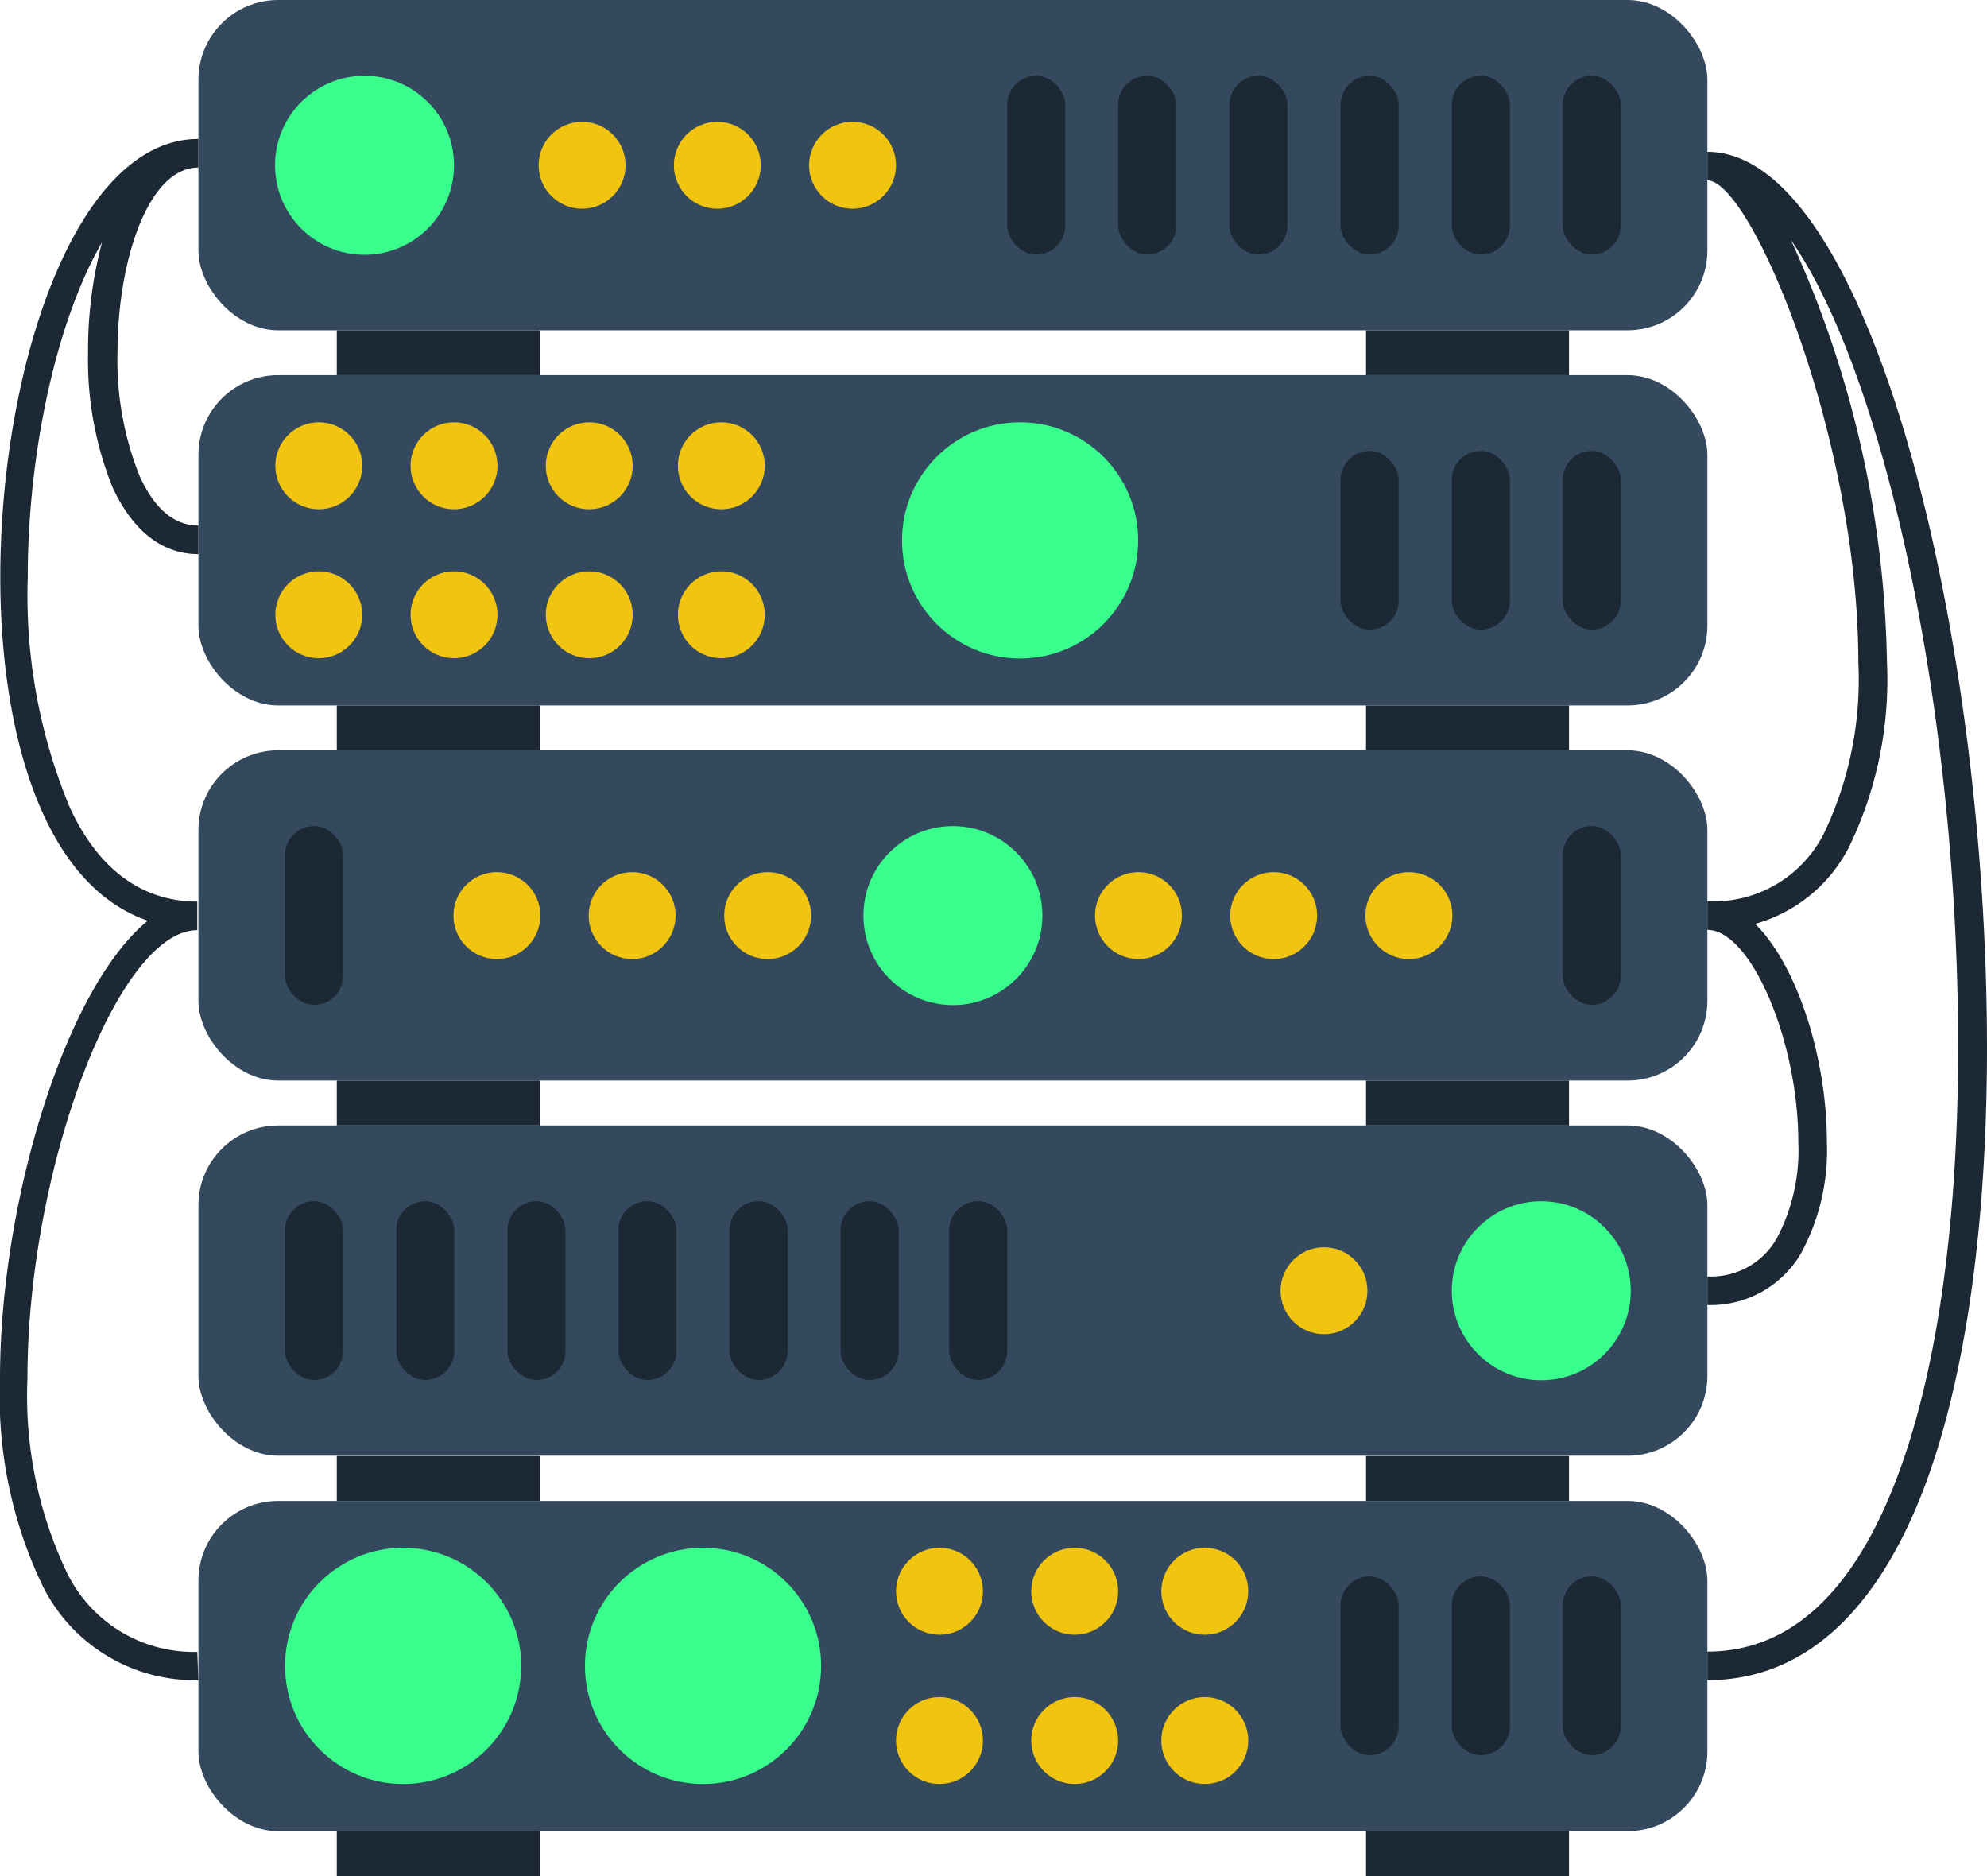
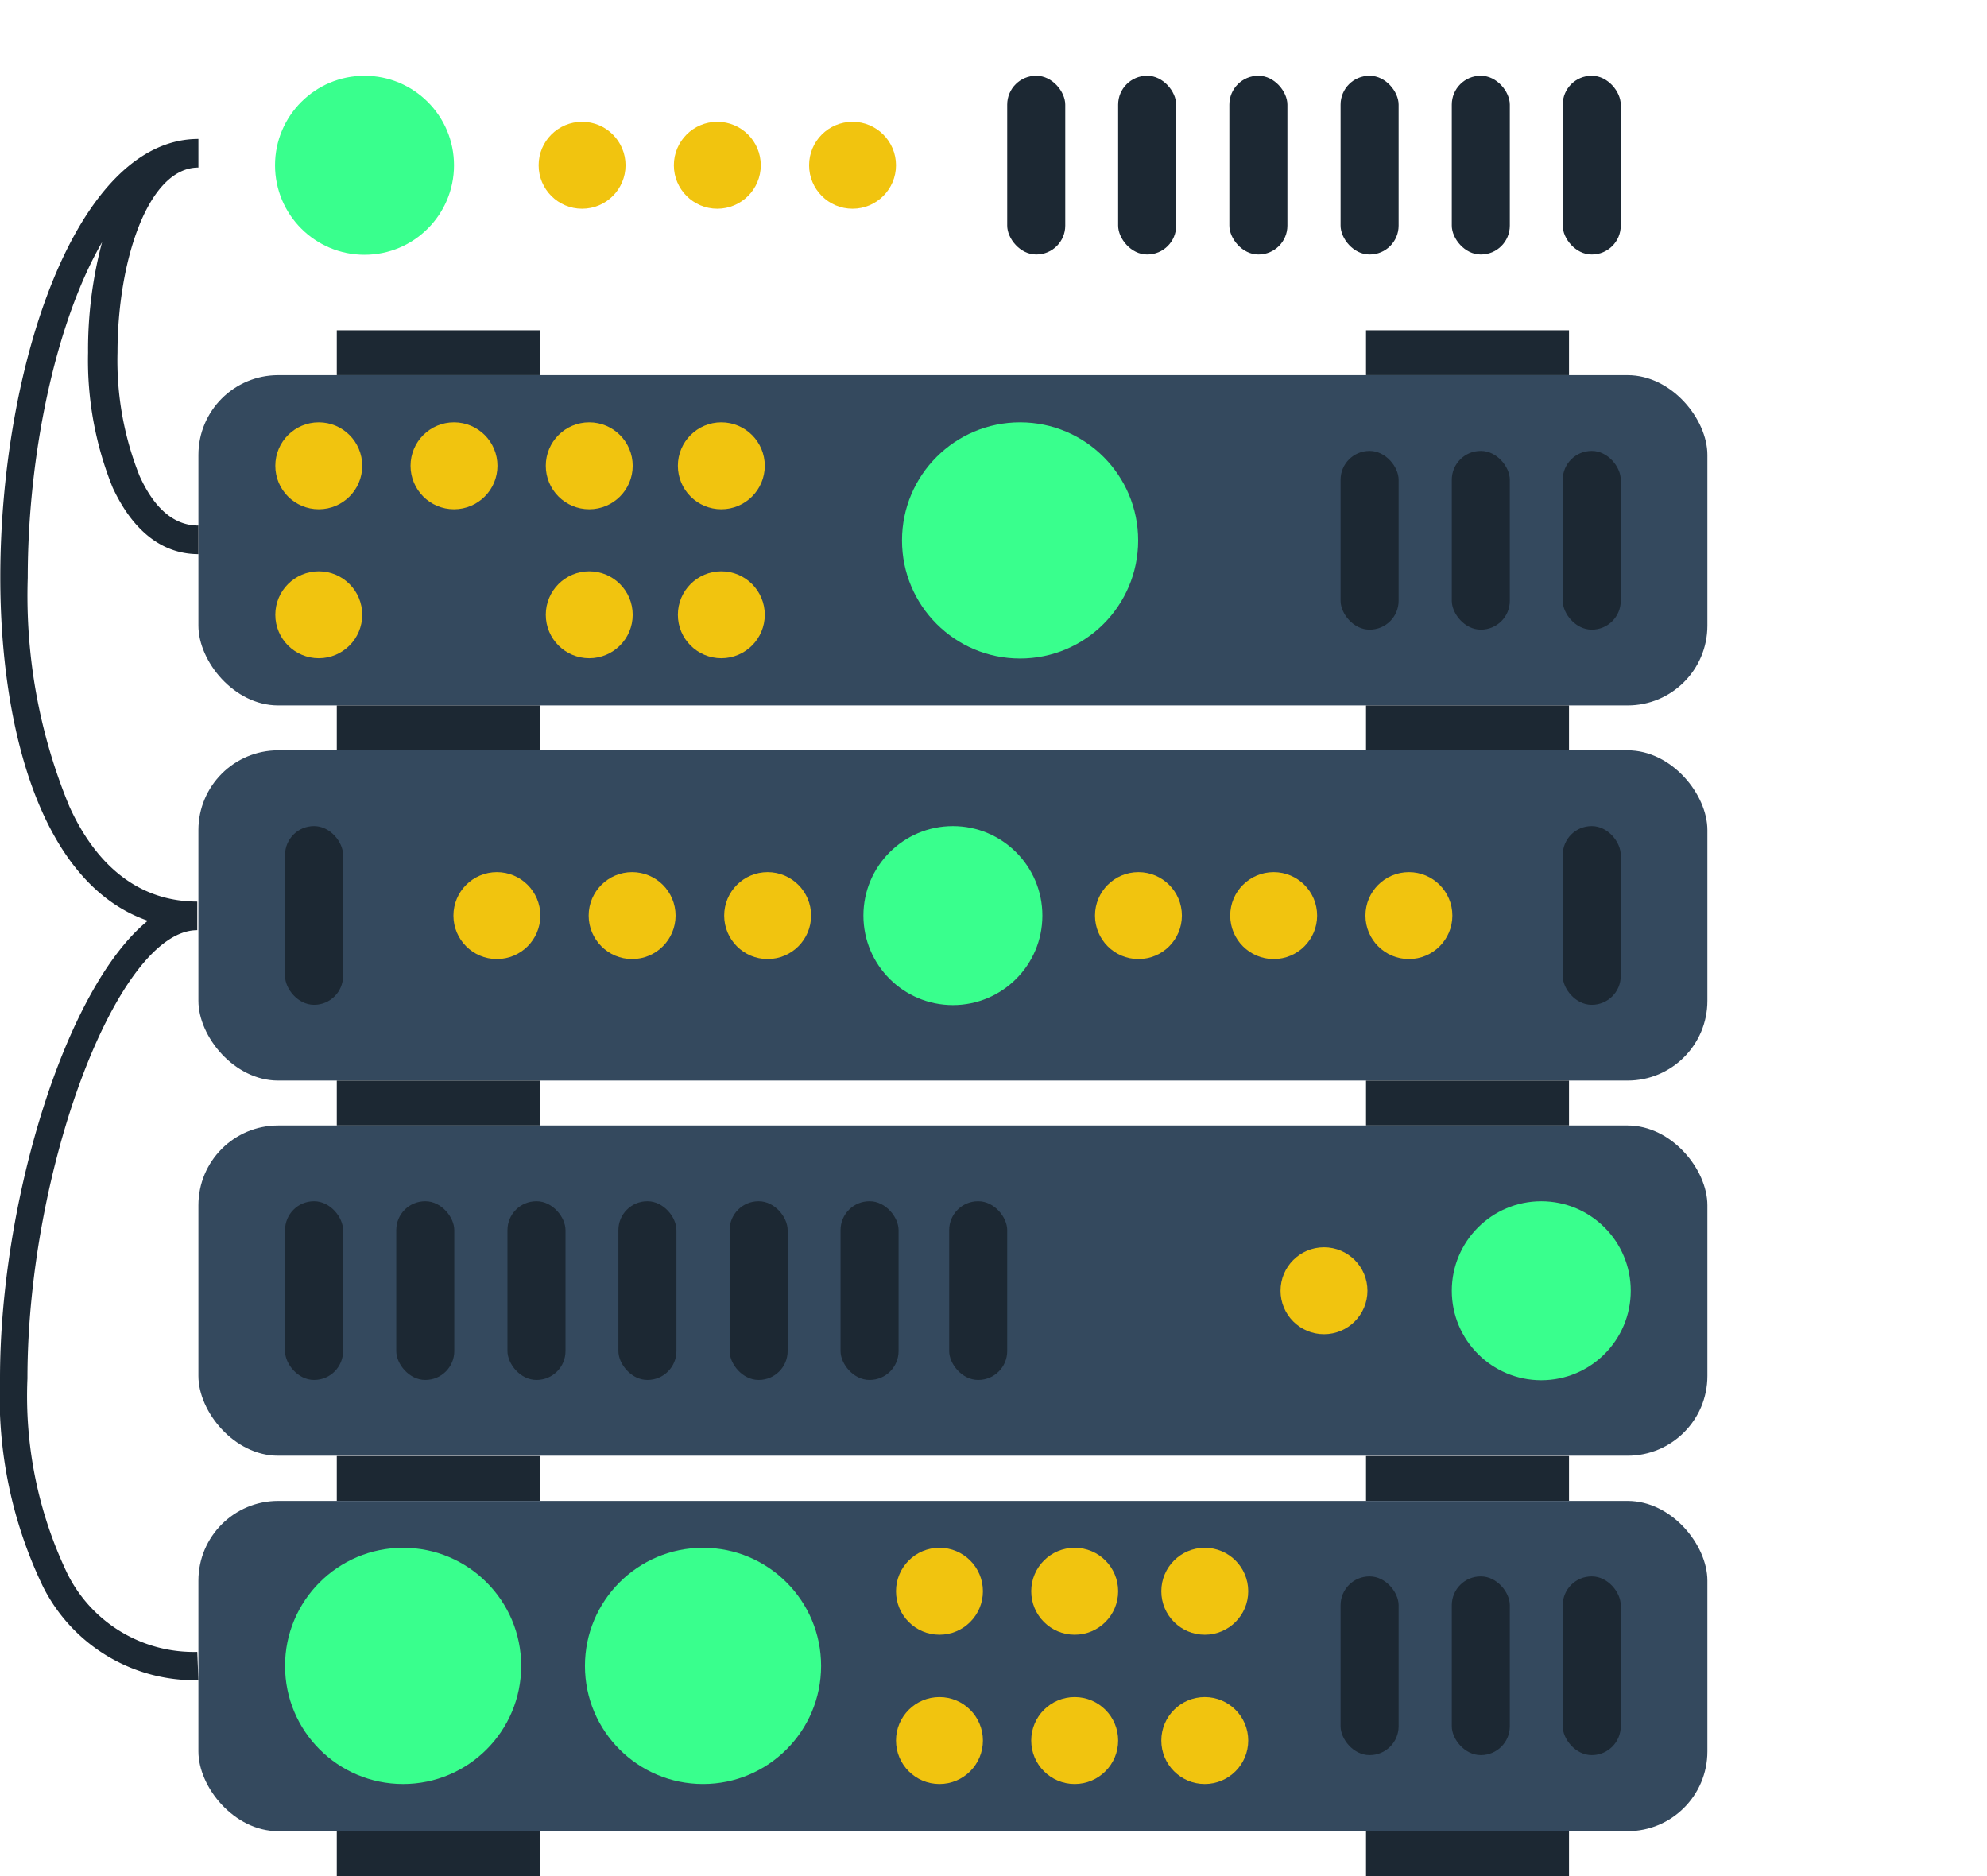
<svg xmlns="http://www.w3.org/2000/svg" id="Layer_1" data-name="Layer 1" viewBox="0 0 69.5 65.61">
  <defs>
    <style>.cls-1{fill:#34495e;}.cls-2{fill:#39ff8d;}.cls-3{fill:#f1c40f;}.cls-4{fill:#1c2833;}</style>
  </defs>
  <title>vps</title>
-   <rect class="cls-1" x="6.94" width="52.78" height="11.55" rx="2.79" ry="2.79" />
  <circle class="cls-2" cx="12.75" cy="5.78" r="3.13" />
  <circle class="cls-3" cx="20.36" cy="5.78" r="1.52" />
  <circle class="cls-3" cx="25.09" cy="5.78" r="1.52" />
  <circle class="cls-3" cx="29.82" cy="5.78" r="1.52" />
  <rect class="cls-4" x="35.23" y="2.65" width="2.03" height="6.25" rx="1.01" ry="1.01" />
  <rect class="cls-4" x="39.11" y="2.65" width="2.03" height="6.25" rx="1.01" ry="1.01" />
  <rect class="cls-4" x="43" y="2.65" width="2.03" height="6.25" rx="1.01" ry="1.01" />
  <rect class="cls-4" x="46.89" y="2.65" width="2.03" height="6.25" rx="1.01" ry="1.01" />
  <rect class="cls-4" x="50.78" y="2.65" width="2.03" height="6.25" rx="1.01" ry="1.01" />
  <rect class="cls-4" x="54.66" y="2.65" width="2.03" height="6.25" rx="1.01" ry="1.01" />
  <rect class="cls-4" x="11.78" y="11.55" width="7.1" height="1.57" />
  <rect class="cls-4" x="47.78" y="11.55" width="7.1" height="1.57" />
  <rect class="cls-1" x="6.94" y="13.12" width="52.78" height="11.55" rx="2.79" ry="2.79" />
  <circle class="cls-2" cx="35.68" cy="18.9" r="4.13" />
  <circle class="cls-3" cx="11.15" cy="16.29" r="1.52" />
  <circle class="cls-3" cx="15.88" cy="16.29" r="1.52" />
  <circle class="cls-3" cx="20.61" cy="16.29" r="1.52" />
  <circle class="cls-3" cx="11.15" cy="21.5" r="1.52" />
-   <circle class="cls-3" cx="15.88" cy="21.5" r="1.52" />
  <circle class="cls-3" cx="20.61" cy="21.5" r="1.52" />
  <circle class="cls-3" cx="25.23" cy="16.29" r="1.52" />
  <circle class="cls-3" cx="25.23" cy="21.5" r="1.52" />
  <rect class="cls-4" x="46.89" y="15.77" width="2.03" height="6.25" rx="1.01" ry="1.01" />
  <rect class="cls-4" x="50.78" y="15.77" width="2.03" height="6.25" rx="1.01" ry="1.01" />
  <rect class="cls-4" x="54.66" y="15.77" width="2.03" height="6.25" rx="1.01" ry="1.01" />
  <rect class="cls-4" x="11.78" y="24.67" width="7.1" height="1.57" />
  <rect class="cls-4" x="47.78" y="24.67" width="7.1" height="1.57" />
  <rect class="cls-1" x="655.86" y="377.69" width="52.78" height="11.55" rx="2.79" ry="2.79" transform="translate(715.58 415.48) rotate(180)" />
  <circle class="cls-2" cx="33.33" cy="32.02" r="3.13" />
  <circle class="cls-3" cx="26.85" cy="32.02" r="1.52" />
  <circle class="cls-3" cx="22.11" cy="32.02" r="1.52" />
  <circle class="cls-3" cx="17.38" cy="32.02" r="1.52" />
  <circle class="cls-3" cx="39.82" cy="32.02" r="1.52" />
  <circle class="cls-3" cx="44.55" cy="32.02" r="1.52" />
  <circle class="cls-3" cx="49.28" cy="32.02" r="1.52" />
  <rect class="cls-4" x="658.89" y="380.34" width="2.03" height="6.25" rx="1.01" ry="1.01" transform="translate(670.89 415.48) rotate(-180)" />
  <rect class="cls-4" x="54.66" y="28.89" width="2.03" height="6.25" rx="1.01" ry="1.01" />
  <rect class="cls-4" x="696.7" y="389.24" width="7.1" height="1.57" transform="translate(751.58 428.6) rotate(180)" />
  <rect class="cls-4" x="660.7" y="389.24" width="7.1" height="1.57" transform="translate(679.58 428.6) rotate(180)" />
  <rect class="cls-1" x="655.86" y="390.81" width="52.78" height="11.55" rx="2.79" ry="2.79" transform="translate(715.58 441.72) rotate(180)" />
  <circle class="cls-2" cx="53.91" cy="45.14" r="3.13" />
  <circle class="cls-3" cx="46.31" cy="45.14" r="1.52" />
  <rect class="cls-4" x="678.33" y="393.46" width="2.03" height="6.25" rx="1.01" ry="1.01" transform="translate(709.76 441.72) rotate(180)" />
  <rect class="cls-4" x="682.12" y="393.46" width="2.03" height="6.25" rx="1.01" ry="1.01" transform="translate(717.35 441.72) rotate(180)" />
  <rect class="cls-4" x="674.44" y="393.46" width="2.03" height="6.25" rx="1.01" ry="1.01" transform="translate(701.99 441.72) rotate(-180)" />
  <rect class="cls-4" x="670.55" y="393.46" width="2.03" height="6.25" rx="1.01" ry="1.01" transform="translate(694.21 441.72) rotate(-180)" />
  <rect class="cls-4" x="666.66" y="393.46" width="2.03" height="6.25" rx="1.01" ry="1.01" transform="translate(686.44 441.72) rotate(180)" />
  <rect class="cls-4" x="662.78" y="393.46" width="2.03" height="6.25" rx="1.01" ry="1.01" transform="translate(678.67 441.72) rotate(180)" />
  <rect class="cls-4" x="658.89" y="393.46" width="2.03" height="6.25" rx="1.01" ry="1.01" transform="translate(670.89 441.72) rotate(-180)" />
  <rect class="cls-4" x="696.7" y="402.36" width="7.1" height="1.57" transform="translate(751.58 454.85) rotate(180)" />
  <rect class="cls-4" x="660.7" y="402.36" width="7.1" height="1.57" transform="translate(679.58 454.85) rotate(180)" />
  <rect class="cls-1" x="6.94" y="52.49" width="52.78" height="11.55" rx="2.79" ry="2.79" />
  <circle class="cls-2" cx="14.1" cy="58.26" r="4.13" />
  <circle class="cls-2" cx="24.59" cy="58.26" r="4.13" />
  <circle class="cls-3" cx="32.86" cy="55.65" r="1.52" />
  <circle class="cls-3" cx="37.59" cy="55.65" r="1.52" />
  <circle class="cls-3" cx="32.86" cy="60.87" r="1.52" />
  <circle class="cls-3" cx="37.59" cy="60.87" r="1.52" />
  <circle class="cls-3" cx="42.14" cy="55.65" r="1.52" />
  <circle class="cls-3" cx="42.14" cy="60.87" r="1.52" />
  <rect class="cls-4" x="46.89" y="55.13" width="2.03" height="6.25" rx="1.01" ry="1.01" />
  <rect class="cls-4" x="50.78" y="55.13" width="2.03" height="6.25" rx="1.01" ry="1.01" />
  <rect class="cls-4" x="54.66" y="55.13" width="2.03" height="6.25" rx="1.01" ry="1.01" />
  <rect class="cls-4" x="11.78" y="64.04" width="7.1" height="1.57" />
  <rect class="cls-4" x="47.78" y="64.04" width="7.1" height="1.57" />
-   <path class="cls-4" d="M708.64,410.21v-1c2.9,0,5.15-2.09,6.68-6.21,1.37-3.69,2.09-8.85,2.09-14.93,0-11.87-2.61-23.57-5.85-28.23a36.76,36.76,0,0,1,3.36,14.74,13.4,13.4,0,0,1-1.34,6.52,5.29,5.29,0,0,1-3.27,2.66c1.49,1.47,2.51,4.72,2.51,7.63a7.54,7.54,0,0,1-.91,3.9,3.66,3.66,0,0,1-3.27,1.8v-1a2.64,2.64,0,0,0,2.42-1.32,6.56,6.56,0,0,0,.76-3.38c0-3.54-1.66-7.42-3.18-7.42v-1a4.33,4.33,0,0,0,4.07-2.36,12.47,12.47,0,0,0,1.21-6c0-7.86-3.75-16.85-5.28-16.85v-1c5.59,0,9.78,16.54,9.78,31.34,0,6.2-.75,11.49-2.16,15.28C714.59,407.83,712,410.21,708.64,410.21Z" transform="translate(-648.92 -351.45)" />
  <path class="cls-4" d="M655.86,410.21a5.94,5.94,0,0,1-5.43-3.26,15.34,15.34,0,0,1-1.51-7.3c0-6.14,2.28-13.65,5.17-16-3.77-1.3-5.16-6.81-5.16-12,0-7.38,2.65-15.34,6.93-15.34v1c-1.77,0-2.83,3.29-2.83,6.47a10.88,10.88,0,0,0,.77,4.31c.52,1.15,1.21,1.74,2.06,1.74v1c-.88,0-2.1-.4-3-2.33a11.88,11.88,0,0,1-.86-4.72,14.6,14.6,0,0,1,.49-3.86c-1.62,2.8-2.6,7.42-2.6,11.74a19.25,19.25,0,0,0,1.46,8c1,2.2,2.55,3.32,4.47,3.32v1c-2.78,0-5.94,8.35-5.94,15.68a14.37,14.37,0,0,0,1.39,6.81,4.93,4.93,0,0,0,4.55,2.75Z" transform="translate(-648.92 -351.45)" />
</svg>